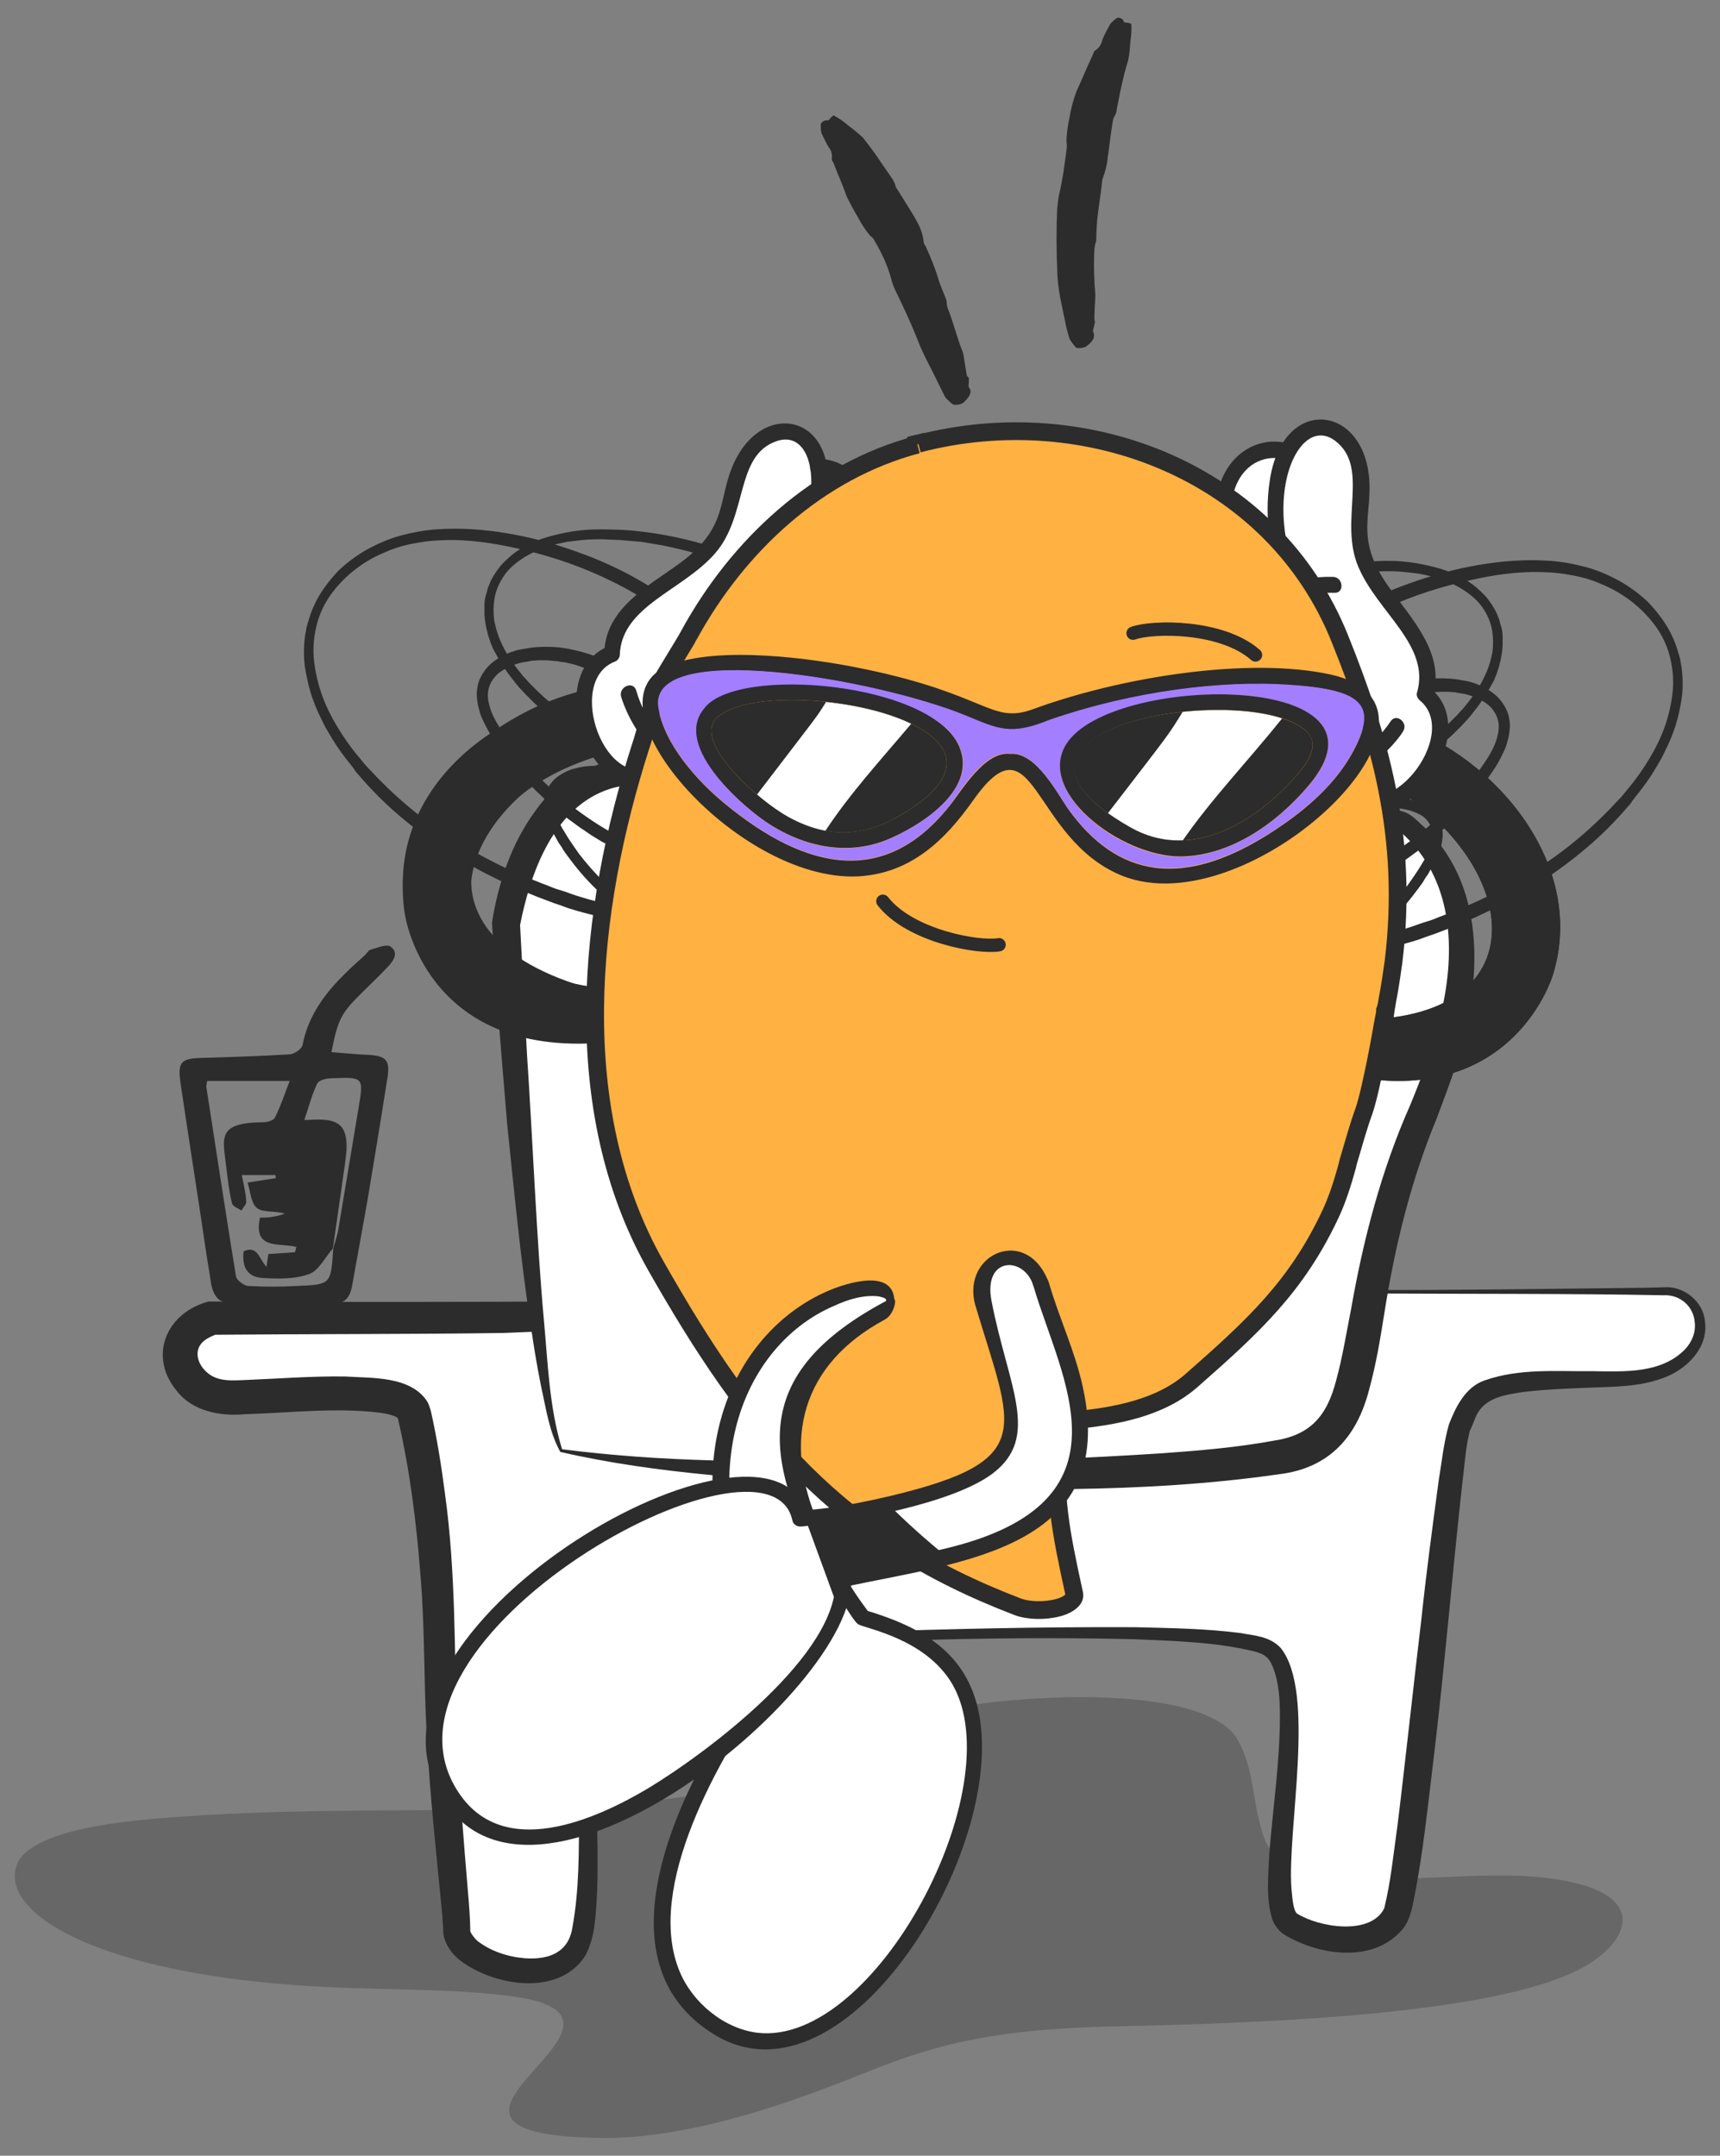
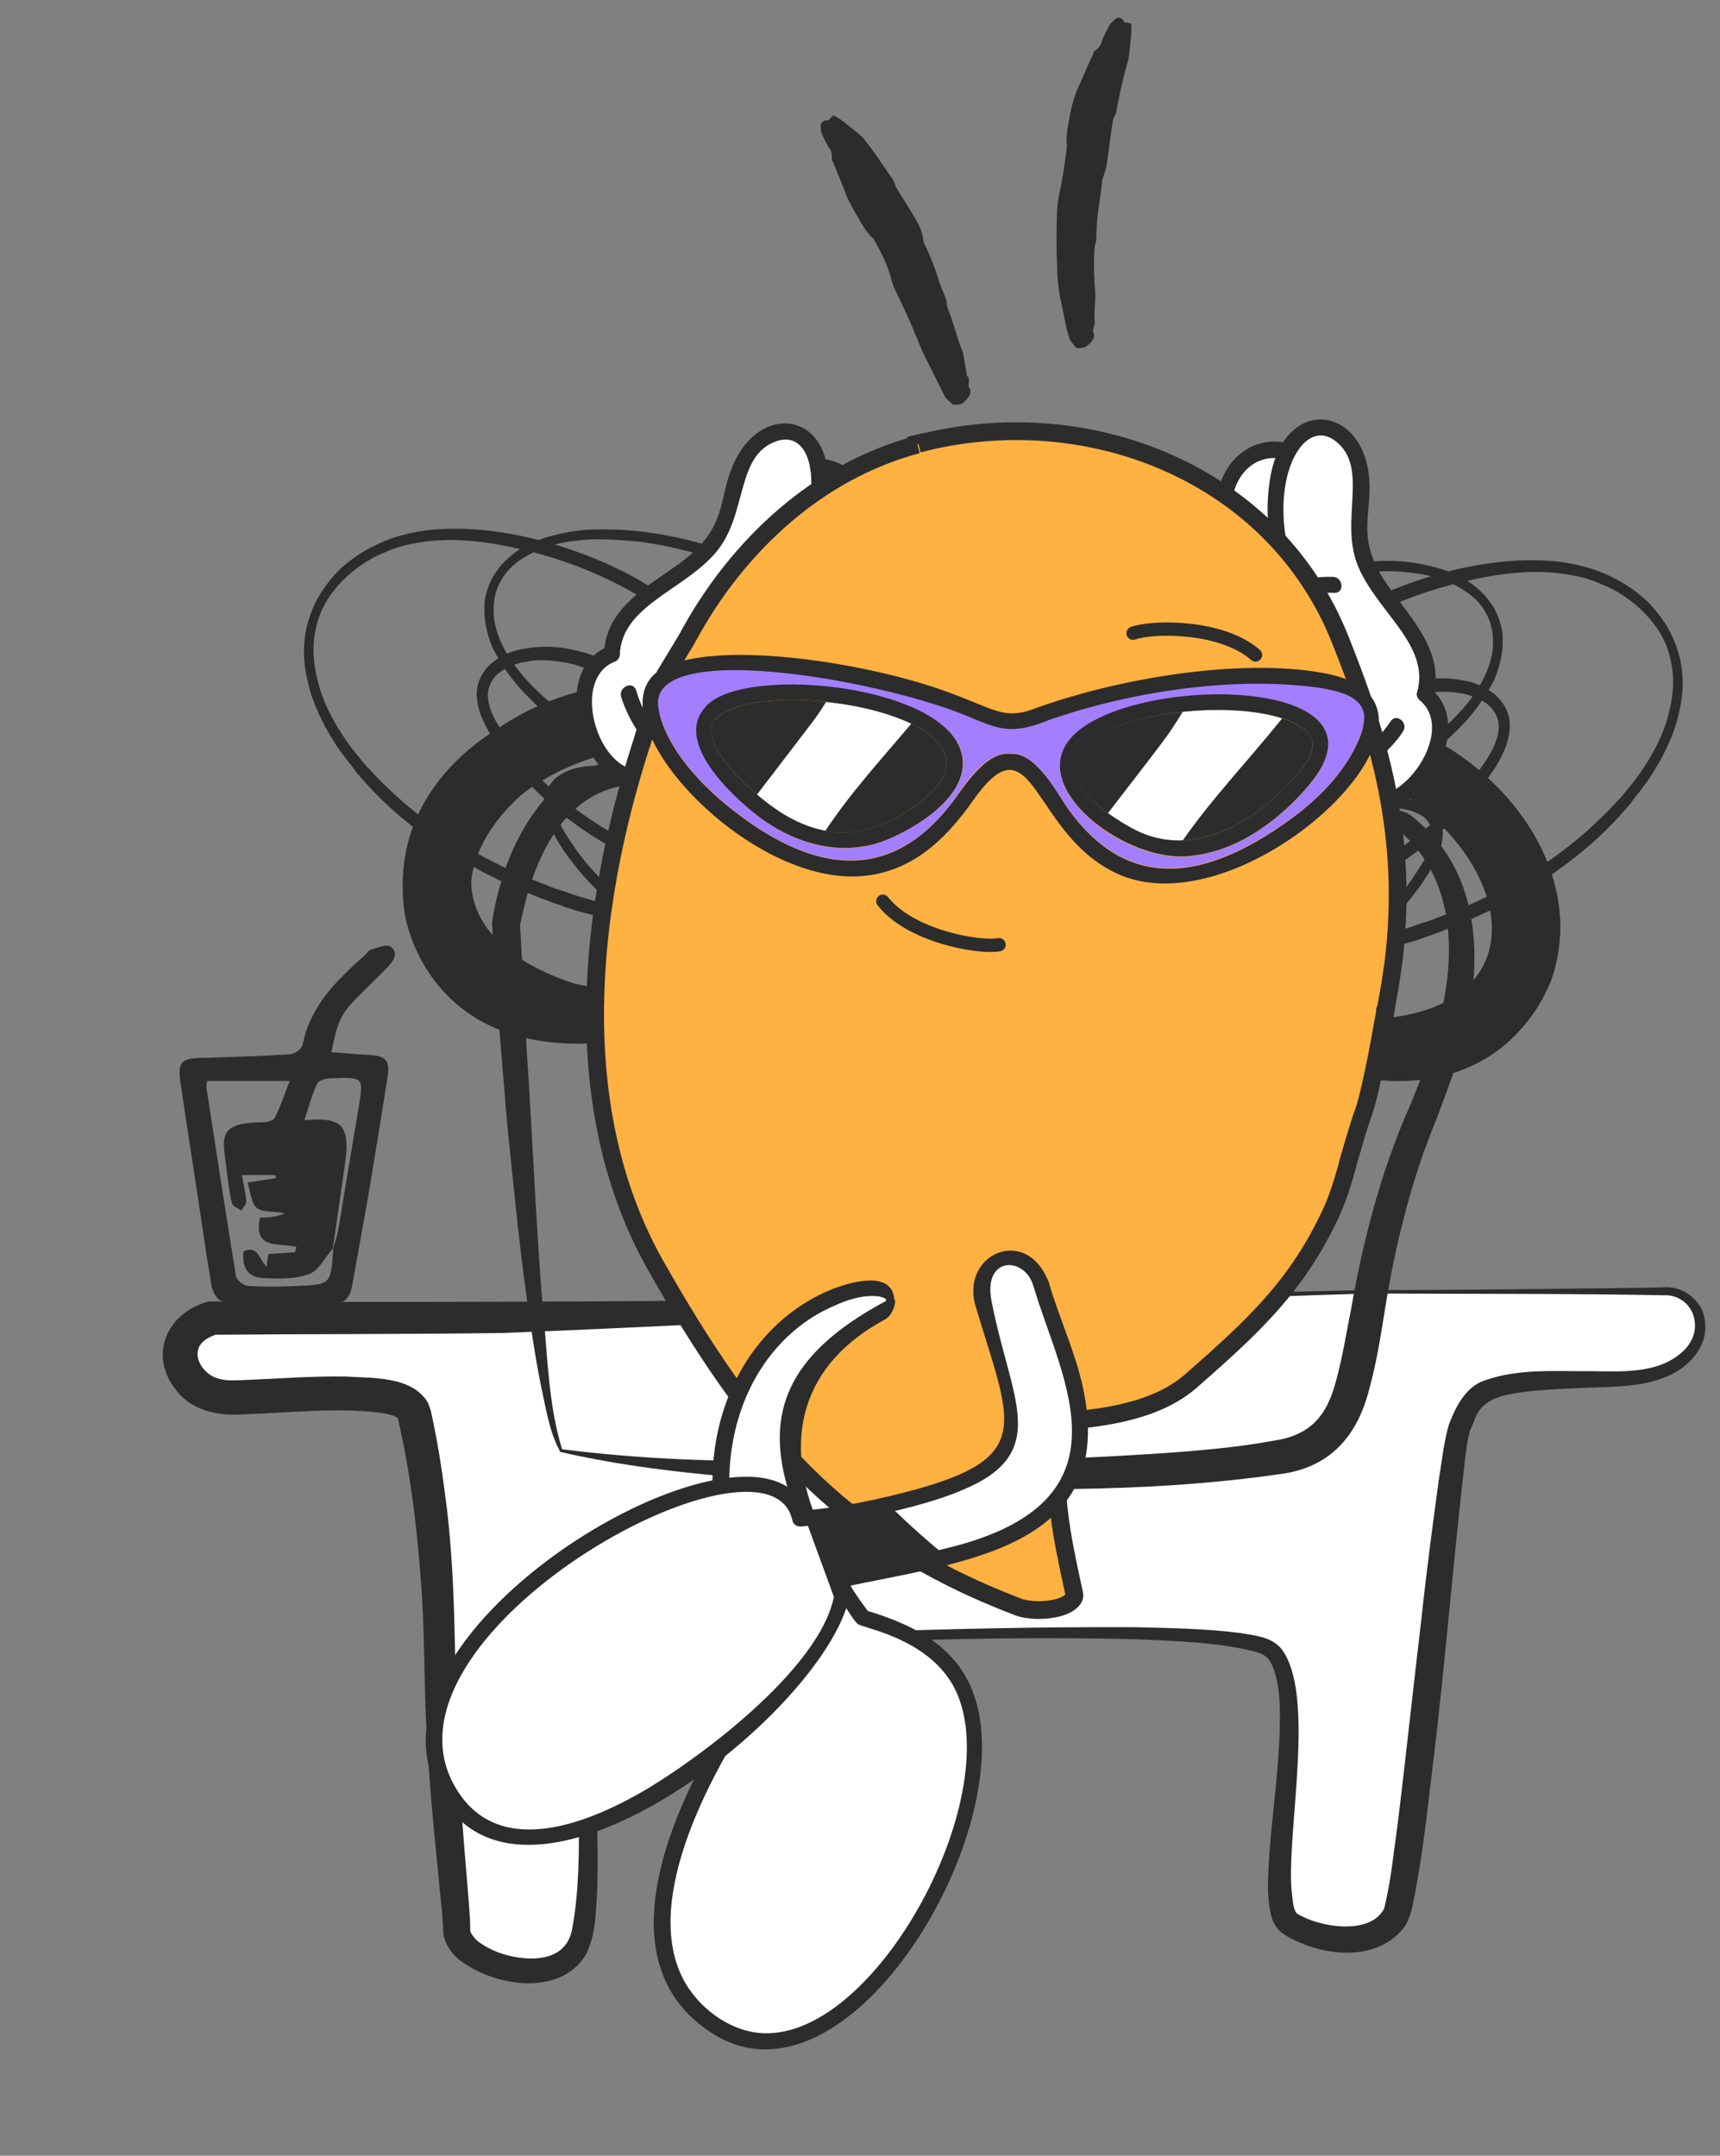
<svg xmlns="http://www.w3.org/2000/svg" xml:space="preserve" id="Layer_1" x="0" y="0" style="enable-background:new 0 0 387.7 485.8" viewBox="0 0 387.7 485.8">
  <rect x="0" y="0" width="387.7" height="485.8" fill="#808080" stroke="none" />
  <style>.st1{fill:#2c2c2c}.st2{fill:#fff}.st6{fill:none;stroke:#2c2c2c;stroke-width:3;stroke-linecap:round}</style>
  <switch>
    <g>
-       <path d="M4.1 419.5c2.7-4.6 11.9-7.9 29.2-9.5 31.7-2.9 61.6-1.4 93.1-2.7 25.5-1.1 47.2-4.3 55-11.2 14.8-13.3 88.3-20.7 97.6-4 3.5 6.3 3.3 12.9 5.1 19.3 1.2 4.2 2 10 19 11.6 13.5 1.3 29.5-1.1 42.4-.1 28.5 2.3 22.2 15.3 9.7 21.3-19.5 9.5-67.3 11.7-102.1 12.4-29.8.6-42.3 4.1-59.6 11.1-10.8 4.3-36.5 14.5-58.4 14.1-52.1-.9 16.7-26.5-18.8-31.8-14.5-2.1-33-1.4-49.1-2.6-31.9-2.2-53-9.5-60.5-17.6-3.3-3.4-4.2-6.8-2.6-10.3z" class="st1" style="opacity:.3" />
+       <path d="M4.1 419.5z" class="st1" style="opacity:.3" />
      <path d="M308.4 291.1h67.2c10.6 0 13.1 19.8-12.4 19.8-30.5 0-30.5 2.1-34.2 10.9-2.8 6.5-10.6 103.3-14.5 110.2-3.9 6.9-16.6 6.2-23.7 1.5-7.1-4.7 5.8-51.9-3.8-61.4-9.7-9.5-156.3 0-156.3 0s4.7 54.6 0 66c-4.7 11.4-27.5 4.4-27.6-3.1-.1-7.5-3.7-33.2-3.8-60.6-.2-27.4-4-48.6-5.8-56-1.8-7.5-32.2-3.2-42.3-3.5-10.1-.4-15.7-14-3.2-17.9h66l194.4-5.9z" class="st2" />
      <path d="M308.4 290.7c18.2.1 44.6-.3 62.7-.5l3.9-.1c4.4-.4 8.9 3.1 9.3 7.6.9 6.1-4.3 11.1-9.6 12.9-5.1 1.9-10.7 1.9-16 2.1-5.2.2-10.4.4-15.4 1-4.6.7-9.2 1.4-10.9 6.2l-.7 1.7-.4.9c-.1.2-.1.3-.1.4-.9 3.7-1.1 7.7-1.6 11.5-2.3 20.7-4 41.6-6.5 62.3-1.3 10.5-2.3 20.8-4.4 31.3-.4 2.1-1 4.9-2.5 6.7-6.5 7.8-18.8 6-26.5 1.4-1.3-.7-2.4-2.2-2.9-3.5-1.5-4.8-.9-9.9-.7-14.7.8-10.4 2.4-20.7 2.4-31.1 0-3.7-.2-7.5-1.5-10.9-.9-2.4-2-3.2-4.5-3.8-8.7-2.1-17.9-2.3-26.9-2.7-41.7-1-83.5 1.4-125.1 4.4l1.5-1.8c1.1 12 2 24 2.5 36 .2 6 .3 12.1.1 18.2-.3 4.7-.3 10-2.6 14.4-5.9 9.5-20.8 7-28.4 1.1-1.7-1.3-3.8-4-3.7-6.9 0-.5-.2-2.6-.2-3.2-1.3-13.4-2.8-26.9-3.5-40.4-.7-12-.4-24-1.4-35.9-.9-11.9-2.4-24-5.1-35.6l-.1-.3v-.1s0 .1.1.2v.1c-.7-.6-2.4-1-3.8-1.2-10-1.3-20.5 0-30.7.3-5.4.5-11.8-.6-15.4-5.3-6.4-7.8-2.4-17.5 7.2-20.1 85.7.4 175.8-.5 261.4-2.6zm0 .8c-62.4 1.8-133 6.5-195.3 8.9-21.7.3-43.5.2-65.2.4l1.1-.2c-1 .4-2 .8-2.8 1.4-3.1 2.3-1.5 6.3 1.6 8.1 2.3 1.2 4.6 1 7.3.9 7.5-.3 14.9-.9 22.7-.8 5.9.4 14.9-.2 18.6 5.8.3.6.5 1.3.7 1.9 1.4 6.2 2.4 12.5 3.2 18.7 2.5 18 2.1 36.1 2.7 54.2.5 11.9 1.5 23.8 2.5 35.8.2 2.1.5 6.2.5 8.4v.2c.1.4.7 1.3 1.5 2.1 3 2.4 7 3.7 10.8 4 5.4.4 9.8-1.3 10.7-6.8 1.6-8.6 1.5-17.6 1.5-26.4-.1-12-.7-23.9-1.5-35.9l-.1-1.7 1.6-.1c41.8-1.8 83.5-3.9 125.4-3.7 7.9.2 15.8.3 23.6 1.3 3.2.6 6.7.7 9.2 3.4 8 10 1.4 40.7 2.4 54.2.2 1.8.3 4.6 1.2 5.6 5.1 3.2 16.6 5 19.7-1.1 1.5-6 2.1-12.4 3-18.7 1.3-10.3 4.1-35.9 5.4-46.6 1.1-10.4 2.5-20.8 3.9-31.2.7-4.2 1.1-8.4 2.3-12.6 1.5-3.9 3.7-8.4 8-9.9 8-2.8 16.1-2 24.2-2.1 7.3.1 15.6.6 21-4.9 1.6-1.7 2.5-3.9 2.2-6.2-.3-3.5-3.3-6.2-7-6-19.6-.4-46.8-.3-66.6-.4z" class="st1" />
-       <path d="M126.5 326.9C119.6 315 114 208 114 208c2.5-15.1 11.8-37.9 34.2-33.4 22.4 4.4 160.8 4.3 168.5 10.9 7.7 6.6 21.9 22.9 4 65-18 42.1-9.6 69.6-27.4 76.5-17.9 6.8-127.2 7.7-166.8-.1z" class="st2" />
      <path d="M126.3 327.2c-2.5-4.5-3.2-9.7-4.3-14.6-1-4.9-1.8-9.9-2.5-14.8-2.2-14.3-3.7-30.3-5.2-44.7-1.2-14.6-2.6-30.6-3.4-45.2 1.4-8.9 4.4-17.9 9.8-25.2 5.4-7.8 15.2-12.7 24.8-11.3 5.6 1 11.1 1.9 16.8 2.3 45.1 4.2 90.5 4.6 135.8 6.8 6.2.6 12.3.6 18.5 2.5 1.9.7 3.4 2.6 4.9 3.8 14 13.8 12.3 35.6 6.8 52.8-1.2 3.9-3 8.5-4.4 12.3-5.9 14.2-9.5 29-11.9 44.3-.9 5.6-1.8 11.2-3.4 17-2.7 10.5-8.9 17.6-20.1 19-31.1 4.5-62.8 3.6-94.1 2.6-23-1.4-45.9-2.5-68.1-7.6zm.4-.6c11.1 1.4 22.4 2.2 33.7 2.5 33.8 1.1 67.8.6 101.6-1.6 8.3-.6 16.7-1.3 24.9-2.8 8.4-1.2 12.2-5.5 14.3-13.7 1.4-5.1 2.3-10.7 3.4-16.3 2.7-15.4 6.8-31.1 13.2-45.5 2.6-6.3 5.1-12.9 6.7-19.5 3.6-14.1 3.5-30.5-7.7-41.2l-1.4-1.3-.1-.1c-2.7-1.2-5.9-1.5-9.1-2.1-30.8-3.9-62.1-4.6-93.1-5.4-21.3-.6-42.7.1-64-2.1-3.7-.7-7.8-.9-11.4.2-12.8 4-18.1 18.7-20.5 30.9v-.7l1.6 29.9c1.2 17.6 2.2 42.4 3.8 59.7.9 9.7 1.2 19.7 4.1 29.1z" class="st1" />
      <path d="M137.7 172.9c6.3.8 12.3 3.2 17.4 7 1.3 1 2.5 2 3.6 3.1 1.2 1.2 2.3 2.5 3.1 4 .4.8.7 1.7.9 2.6.2 1 .1 2-.1 3-.3 1-.9 1.9-1.6 2.6-.7.7-1.6 1.2-2.6 1.5-.9.3-1.8.4-2.7.4-.9 0-1.7-.1-2.6-.2-.8-.1-1.6-.3-2.4-.5l-.6-.2-.6-.2-1.1-.4c-.7-.3-1.5-.5-2.2-.8l-2.2-.9c-1.4-.6-2.8-1.3-4.2-2-1.4-.7-2.7-1.5-4.1-2.2-1.3-.8-2.7-1.6-3.9-2.5-1.3-.8-2.5-1.8-3.8-2.7l-1.8-1.5c-.3-.2-.6-.5-.9-.7l-.9-.8-.9-.8-.5-.4-.4-.4-1.8-1.7c-1.1-1.2-2.3-2.4-3.4-3.6-2.2-2.5-4.2-5.1-6-7.8-1-1.4-1.8-2.9-2.5-4.4-.4-.8-.7-1.6-.9-2.5-.3-.9-.4-1.8-.5-2.7-.1-.9 0-1.9.2-2.8.2-.9.6-1.8 1.1-2.6 1-1.6 2.3-2.8 4-3.7 1-.6 2.1-1.1 3.2-1.4.5-.2 1.1-.3 1.7-.4l1.7-.3c2.2-.3 4.5-.3 6.8-.1 2.2.3 4.4.8 6.6 1.5 2.1.7 4.1 1.6 6.1 2.6s3.9 2.1 5.7 3.3c1.8 1.2 3.6 2.5 5.4 3.8 3.5 2.6 6.9 5.4 9.9 8.6 1.5 1.6 3 3.4 4.2 5.2.6.9 1.2 1.9 1.8 2.9.3.5.5 1 .8 1.5.2.5.5 1 .7 1.6.9 2.1 1.5 4.3 1.8 6.6.3 2.3.3 4.6 0 6.9-.7 4.7-3.1 8.9-6.8 11.9-1.8 1.4-3.8 2.6-5.9 3.5-2.1.8-4.3 1.4-6.6 1.8-2.2.3-4.5.4-6.7.2s-4.4-.5-6.6-.9c-2.2-.5-4.3-1-6.4-1.6-1-.3-2.1-.6-3.1-1s-2.1-.7-3.1-1.1c-4.1-1.5-8.1-3.2-12-5.1-3.9-1.9-7.7-4-11.4-6.4-3.7-2.4-7.2-5-10.5-7.8s-6.4-5.9-9.3-9.3c-.4-.4-.7-.8-1-1.3l-1-1.3c-.7-.8-1.3-1.7-2-2.6-1.3-1.8-2.4-3.7-3.5-5.6-1-2-2-4-2.7-6-.8-2.1-1.3-4.3-1.7-6.5-.5-2.7-.5-5.5-.1-8.3l.2-1c0-.3.1-.7.2-1l.3-1c.1-.3.2-.7.3-1 .4-1.3 1-2.6 1.6-3.8 1.3-2.4 3-4.6 4.9-6.6 2-1.9 4.2-3.5 6.5-4.8 2.4-1.3 4.9-2.4 7.5-3.1 2.6-.7 5.3-1.2 8-1.4 5.4-.4 10.8 0 16.1.9 5.3.9 10.5 2.3 15.5 4.1 5.1 1.8 10 4 14.6 6.7 4.7 2.7 9 6 12.9 9.8 1.9 1.9 3.7 4 5.4 6.2.8 1.1 1.6 2.2 2.3 3.4.4.6.7 1.2 1 1.8l.5.9c.2.3.3.6.5.9.6 1.3 1.1 2.6 1.5 4 .4 1.4.6 2.8.7 4.2.1 1.5 0 2.9-.4 4.4-.4 1.5-1.1 2.9-2.2 4.1-1.1 1.1-2.4 2-4 2.4-1.4.4-2.9.6-4.3.6-.7 0-1.4 0-2-.1l-2-.1-2-.2c-.3 0-.7-.1-1-.1l-1-.2c-5.3-.9-10.6-2.5-15.5-4.8l-1.8-.9c-.6-.3-1.2-.7-1.8-1l-.9-.5c-.3-.2-.6-.4-.9-.5l-1.7-1.1c-2.3-1.5-4.4-3.2-6.4-4.9-.5-.4-1-.9-1.5-1.4l-.7-.7-.7-.7c-.5-.5-.9-1-1.4-1.5-.4-.5-.9-1-1.3-1.6-.9-1.1-1.7-2.2-2.4-3.3-.4-.6-.7-1.2-1.1-1.8-.2-.3-.3-.6-.5-.9l-.5-.9c-.2-.3-.3-.6-.4-.9-.1-.3-.3-.6-.4-1-.2-.7-.5-1.3-.6-2-.4-1.4-.6-2.7-.7-4.1v-2.2c0-.7.1-1.4.3-2.1.1-.3.2-.7.3-1l.1-.5c.1-.2.1-.3.2-.5l.2-.5.2-.5c.1-.3.3-.6.5-1 .7-1.2 1.5-2.4 2.5-3.4s2-1.9 3.2-2.7c2.3-1.5 4.8-2.6 7.5-3.3 2.6-.7 5.3-1.2 8-1.4 1.3-.1 2.7-.1 4-.1l4 .1c6.5.4 12.8 1.6 19 3.4 6.2 1.9 12.1 4.4 17.7 7.5 4.5 2.5 8.7 5.4 12.5 8.7.8.7 1.5 1.3 2.2 2l.5.5.5.5.9.9c.6.6 1.1 1.1 1.5 1.7.5.5.9 1.1 1.2 1.5 2.2 2.8 1.9 3.1-.5 1.1-2.3-2-6.7-6.1-13.7-10.8-.6-.4-1.1-.8-1.7-1.1-.6-.4-1.2-.7-1.7-1.1-.6-.4-1.2-.7-1.7-1.1l-1.8-1c-.6-.3-1.2-.7-1.8-1-.6-.3-1.3-.6-1.9-.9-.6-.3-1.3-.6-1.9-.9-.6-.3-1.3-.6-1.9-.8-5.2-2.2-10.5-3.9-16-5.1l-2.3-.5c-.4-.1-.8-.1-1.2-.2l-1.2-.2-2.4-.4-2.4-.2-1.2-.1c-.4 0-.8-.1-1.2-.1l-2.4-.1c-1.6-.1-3.1-.1-4.7 0s-3.1.3-4.7.5c-1.5.3-3 .6-4.5 1.1-1.5.5-2.9 1.1-4.2 1.8-1.3.7-2.6 1.6-3.7 2.6-2.2 2-3.7 4.8-4.1 7.7-.2 1.5-.2 3 0 4.5.3 1.5.7 3 1.3 4.4.6 1.4 1.3 2.8 2.2 4.1.8 1.3 1.8 2.6 2.8 3.8.2.3.5.6.8.9.3.3.5.6.8.9l1.7 1.7 1.7 1.6 1.8 1.5c2.5 2 5.1 3.7 7.8 5.3l1 .6c.3.2.7.4 1 .5l2.1 1 2.2.9c.7.3 1.5.5 2.2.8 3 1 6 1.8 9.1 2.4.8.1 1.5.3 2.3.3l2.3.2c1.5.1 3.1.2 4.6.1 1.5-.1 2.9-.3 4-1 1.2-.7 2-1.7 2.5-2.9.5-1.3.7-2.7.6-4.1-.1-1.5-.3-3-.8-4.4-.4-1.4-1-2.8-1.8-4.2-.4-.7-.8-1.4-1.2-2-.4-.7-.8-1.3-1.3-2-.9-1.3-1.8-2.5-2.9-3.7l-1.5-1.8c-.3-.3-.5-.6-.8-.9-.3-.3-.5-.6-.8-.8-4.9-4.9-10.8-8.9-17.2-12-6.3-3.1-12.8-5.4-19.6-7-5.3-1.3-10.6-2.2-16-2.3-2.7 0-5.3.1-8 .6-2.6.4-5.2 1.1-7.6 2.2-4.9 2-9.2 5.4-12.2 9.6-1.5 2.1-2.6 4.5-3.2 7.1-.6 2.5-.8 5.2-.5 7.8.3 2.6.9 5.2 1.8 7.7s2.1 4.9 3.5 7.2 2.9 4.5 4.7 6.6l1.3 1.6c.4.5.9 1 1.4 1.5l1.4 1.5 1.4 1.4c3.8 3.8 8 7.3 12.5 10.4 4.5 3.1 9.2 5.8 14.1 8.2 1.8.9 3.7 1.7 5.5 2.5l2.8 1.1c.9.4 1.9.7 2.8 1.1.9.4 1.9.7 2.9 1 1 .3 1.9.7 2.9 1 1.9.6 3.9 1.2 5.8 1.6 3.9.9 7.8 1.4 11.7 1.1 1-.1 1.9-.2 2.9-.4.9-.2 1.9-.4 2.8-.7 1.8-.6 3.6-1.4 5.2-2.4s3-2.3 4.2-3.7c1.1-1.5 2-3.1 2.6-4.9.6-1.8.8-3.7.8-5.6 0-1.9-.3-3.8-.8-5.7-.5-1.9-1.2-3.7-2.1-5.4-.9-1.7-2-3.4-3.3-4.9-2.5-3.1-5.4-5.8-8.5-8.4-1.4-1.1-2.8-2.3-4.3-3.3-.7-.5-1.5-1.1-2.2-1.6-.7-.5-1.5-1-2.2-1.5-3-2-6.1-3.6-9.4-5-.8-.3-1.6-.6-2.5-.9-.4-.1-.8-.3-1.3-.4l-1.3-.3c-.4-.1-.9-.2-1.3-.2-.4-.1-.9-.2-1.3-.2-.9-.1-1.7-.2-2.6-.2h-1.3l-1.3.1c-.2 0-.4 0-.6.1l-.6.1-1.3.2c-1.6.4-3.1 1-4.5 1.9-1.3.8-2.3 2.1-2.8 3.5s-.4 3 .1 4.6c.9 3.2 3.2 6.1 5.3 9 4.3 5.8 9.5 10.8 15.4 15 2.9 2.1 6 4 9.2 5.7l2.4 1.2 2.5 1.1 2.5 1c.8.3 1.7.6 2.5.9.2.1.4.2.6.2l.6.2 1.2.3c.8.2 1.6.3 2.5.3.8 0 1.5-.1 2.3-.3.7-.2 1.2-.6 1.6-1.1.4-.5.6-1.2.7-1.9 0-.7-.1-1.5-.4-2.2-.3-.8-.7-1.5-1.2-2.2-.1-.2-.3-.3-.4-.5-.1-.2-.3-.3-.4-.5l-.9-.9c-5.2-5-11.8-8.2-18.9-9.3-.9-.1-1.8-.2-2.6-.3-.9 0-1.7 0-2.6.1-.9.1-1.7.3-2.5.5-.8.3-1.6.6-2.3 1-.7.4-1.3 1-1.7 1.6-.1.2-.2.3-.3.5l-.2.5c-.1.2-.1.4-.2.6-.1.2-.1.4-.1.6-.2 1.6.2 3.2 1 4.8.3.6.6 1.3 1 1.9.4.6.7 1.2 1.1 1.8.8 1.2 1.6 2.4 2.4 3.5 1.7 2.2 3.6 4.4 5.6 6.3 4 3.8 8.4 7.2 13.1 10 9.3 5.6 18.9 9.6 28.1 13 4.2 1.6 6.2 2.3 5.8 2.4-.4.1-3.1-.5-8.1-2-1.8-.6-3.6-1.1-5.3-1.7-.9-.3-1.8-.6-2.7-1-.9-.3-1.8-.7-2.7-1-3.5-1.4-7.1-2.9-10.6-4.7-1.7-.9-3.4-1.8-5.1-2.8-.9-.5-1.7-1-2.5-1.5s-1.7-1.1-2.5-1.6c-1.6-1.1-3.2-2.3-4.8-3.5-1.5-1.3-3-2.6-4.4-3.9-2.4-2.3-4.5-4.8-6.4-7.4-.5-.7-1-1.3-1.4-2.1l-.7-1-.6-1.1c-.9-1.5-1.6-3-2.2-4.7-.3-.9-.4-1.8-.5-2.8 0-.5 0-1 .1-1.5 0-.2.1-.5.2-.7.1-.2.1-.5.2-.7.4-.9.9-1.7 1.6-2.5.7-.7 1.4-1.2 2.3-1.7.8-.4 1.6-.8 2.5-1 .8-.2 1.7-.4 2.6-.5.4 0 .9-.1 1.3-.1h1.4c.4 0 .9 0 1.3.1l1.3.1c.2.1.2.1.3.1zM310.1 180c-6.3.8-12.3 3.2-17.4 7-1.3 1-2.5 2-3.6 3.1-1.2 1.2-2.3 2.5-3.1 4-.4.8-.7 1.7-.9 2.6-.2 1-.1 2 .1 3 .3 1 .9 1.9 1.6 2.6.7.7 1.6 1.2 2.6 1.5.9.3 1.8.4 2.7.4.9 0 1.7-.1 2.6-.2.8-.1 1.6-.3 2.4-.5l.6-.2.6-.2 1.1-.4c.7-.3 1.5-.5 2.2-.8l2.2-.9c1.4-.6 2.8-1.3 4.2-2 1.4-.7 2.7-1.5 4.1-2.2 1.3-.8 2.7-1.6 3.9-2.5 1.3-.8 2.5-1.8 3.8-2.7l1.8-1.5c.3-.2.6-.5.9-.7l.9-.8.9-.8.5-.4.4-.4 1.8-1.7c1.1-1.2 2.3-2.4 3.4-3.6 2.2-2.5 4.2-5.1 6-7.8 1-1.4 1.8-2.9 2.5-4.4.4-.8.7-1.6.9-2.5.3-.9.4-1.8.5-2.7.1-.9 0-1.9-.2-2.8-.2-.9-.6-1.8-1.1-2.6-1-1.6-2.3-2.8-4-3.7-1-.6-2.1-1.1-3.2-1.4-.5-.2-1.1-.3-1.7-.4l-1.7-.3c-2.3-.3-4.5-.3-6.8-.1-2.2.3-4.4.8-6.6 1.5-2.1.7-4.1 1.6-6.1 2.6s-3.9 2.1-5.7 3.3c-1.8 1.2-3.6 2.5-5.4 3.8-3.5 2.6-6.9 5.4-9.9 8.6-1.5 1.6-3 3.4-4.2 5.2-.6.9-1.2 1.9-1.8 2.9-.3.5-.5 1-.8 1.5-.2.5-.5 1-.7 1.6-.9 2.1-1.5 4.3-1.8 6.6-.3 2.3-.3 4.6 0 6.9.7 4.7 3.1 8.9 6.8 11.9 1.8 1.4 3.8 2.6 5.9 3.5 2.1.8 4.3 1.4 6.6 1.8 2.2.3 4.5.4 6.7.2s4.4-.5 6.6-.9c2.2-.5 4.3-1 6.4-1.6 1-.3 2.1-.6 3.1-1s2.1-.7 3.1-1.1c4.1-1.5 8.1-3.2 12-5.1 3.9-1.9 7.7-4 11.4-6.4 3.7-2.4 7.2-5 10.5-7.8s6.4-5.9 9.3-9.3c.4-.4.7-.8 1-1.3l1-1.3c.7-.8 1.3-1.7 2-2.6 1.3-1.8 2.4-3.7 3.5-5.6 1-2 2-4 2.7-6 .8-2.1 1.3-4.3 1.7-6.5.5-2.7.5-5.5.1-8.3l-.2-1c0-.3-.1-.7-.2-1l-.3-1c-.1-.3-.2-.7-.3-1-.4-1.3-1-2.6-1.6-3.8-1.3-2.4-3-4.6-4.9-6.6-2-1.9-4.2-3.5-6.5-4.8-2.4-1.3-4.9-2.4-7.5-3.1-2.6-.7-5.3-1.2-8-1.4-5.4-.4-10.8 0-16.1.9-5.3.9-10.5 2.3-15.5 4.1-5.1 1.8-10 4-14.6 6.7-4.7 2.7-9 6-12.9 9.8-1.9 1.9-3.7 4-5.4 6.2-.8 1.1-1.6 2.2-2.3 3.4-.4.6-.7 1.2-1 1.8l-.5.9c-.2.3-.3.6-.5.9-.6 1.3-1.1 2.6-1.5 4-.4 1.4-.6 2.8-.7 4.2-.1 1.5 0 2.9.4 4.4.4 1.5 1.1 2.9 2.2 4.1 1.1 1.2 2.4 2 4 2.4 1.4.4 2.9.6 4.3.6.7 0 1.4 0 2.1-.1l2-.1 2-.2c.3 0 .7-.1 1-.1l1-.2c5.3-.9 10.6-2.5 15.5-4.8l1.8-.9c.6-.3 1.2-.7 1.8-1l.9-.5c.3-.2.6-.4.9-.5l1.7-1.1c2.3-1.5 4.4-3.2 6.4-4.9.5-.4 1-.9 1.5-1.4l.7-.7.7-.7c.5-.5.9-1 1.4-1.5.4-.5.9-1 1.3-1.6.9-1.1 1.7-2.2 2.4-3.3.4-.6.7-1.2 1.1-1.8.2-.3.3-.6.5-.9l.5-.9c.2-.3.3-.6.4-.9.1-.3.3-.6.4-1 .2-.7.5-1.3.6-2 .4-1.4.6-2.7.7-4.1v-2.2c0-.7-.1-1.4-.3-2.1-.1-.3-.2-.7-.3-1l-.1-.5c-.1-.2-.1-.3-.2-.5l-.2-.5-.2-.5c-.1-.3-.3-.6-.5-1-.7-1.2-1.5-2.4-2.5-3.4s-2-1.9-3.2-2.7c-2.3-1.5-4.8-2.6-7.5-3.3-2.6-.7-5.3-1.2-8-1.4-1.3-.1-2.7-.1-4-.1l-4 .2c-6.5.4-12.8 1.6-19 3.4-6.2 1.9-12.1 4.4-17.7 7.5-4.5 2.5-8.7 5.4-12.5 8.7-.8.7-1.5 1.3-2.2 2l-.5.5-.5.5-.9.9c-.6.6-1.1 1.1-1.5 1.7-.5.5-.9 1.1-1.3 1.5-2.2 2.8-1.9 3.1.5 1.1 2.3-2 6.7-6.1 13.7-10.8.6-.4 1.1-.8 1.7-1.1.6-.4 1.2-.7 1.7-1.1.6-.4 1.2-.7 1.7-1.1l1.8-1c.6-.3 1.2-.7 1.8-1 .6-.3 1.3-.6 1.9-.9.6-.3 1.3-.6 1.9-.9.6-.3 1.3-.6 1.9-.8 5.2-2.2 10.5-3.9 16-5.1l2.3-.5c.4-.1.8-.1 1.2-.2l1.2-.2 2.4-.4 2.4-.2 1.2-.1c.4 0 .8-.1 1.2-.1l2.4-.1c1.6-.1 3.1-.1 4.7 0s3.1.3 4.7.5c1.5.3 3 .6 4.5 1.1 1.5.5 2.9 1.1 4.2 1.8 1.3.7 2.6 1.6 3.7 2.6 2.2 2 3.7 4.8 4.1 7.7.2 1.5.2 3 0 4.5-.3 1.5-.7 3-1.3 4.4-.6 1.4-1.3 2.8-2.2 4.1-.8 1.3-1.8 2.6-2.8 3.8-.2.3-.5.6-.8.9-.3.3-.5.6-.8.9l-1.7 1.7-1.7 1.6-1.8 1.5c-2.5 2-5.1 3.7-7.8 5.3l-1 .6c-.3.2-.7.4-1 .5l-2.1 1-2.2.9c-.7.3-1.5.5-2.2.8-3 1-6 1.8-9.1 2.4-.8.1-1.5.3-2.3.3l-2.3.2c-1.5.1-3.1.2-4.6.1-1.5-.1-2.9-.3-4-1-1.2-.7-2-1.7-2.5-2.9-.5-1.3-.7-2.7-.6-4.1.1-1.5.3-3 .8-4.4.4-1.4 1-2.8 1.8-4.2.4-.7.8-1.4 1.2-2 .4-.7.8-1.3 1.3-2 .9-1.3 1.8-2.5 2.9-3.7l1.5-1.8c.3-.3.5-.6.8-.9.3-.3.5-.6.8-.8 4.9-4.9 10.8-8.9 17.2-12 6.3-3.1 12.8-5.4 19.6-7 5.3-1.3 10.6-2.2 16-2.3 2.7 0 5.3.1 8 .6 2.6.4 5.2 1.1 7.6 2.2 4.9 2 9.2 5.4 12.2 9.6 1.5 2.1 2.6 4.5 3.2 7.1.6 2.5.8 5.2.5 7.8-.3 2.6-.9 5.2-1.8 7.7s-2.1 4.9-3.5 7.2-2.9 4.5-4.7 6.6l-1.3 1.6c-.4.5-.9 1-1.4 1.5l-1.4 1.5-1.4 1.4c-3.8 3.8-8 7.3-12.5 10.4-4.5 3.1-9.2 5.8-14.1 8.1-1.8.9-3.7 1.7-5.5 2.5l-2.8 1.1c-.9.4-1.9.7-2.8 1.1-.9.4-1.9.7-2.9 1-1 .3-1.9.7-2.9 1-1.9.6-3.9 1.2-5.8 1.6-3.9.9-7.8 1.4-11.7 1.1-1-.1-1.9-.2-2.9-.4-.9-.2-1.9-.4-2.8-.7-1.8-.6-3.6-1.4-5.2-2.4s-3-2.3-4.2-3.7c-1.1-1.5-2-3.1-2.6-4.9-.6-1.8-.8-3.7-.8-5.6 0-1.9.3-3.8.8-5.7.5-1.9 1.2-3.7 2.1-5.4.9-1.7 2-3.4 3.3-4.9 2.5-3.1 5.4-5.9 8.5-8.4 1.4-1.1 2.8-2.3 4.3-3.3.7-.5 1.5-1.1 2.2-1.6.7-.5 1.5-1 2.2-1.5 3-2 6.1-3.6 9.4-5 .8-.3 1.6-.6 2.5-.9.4-.1.8-.3 1.3-.4l1.3-.3c.4-.1.9-.2 1.3-.2.4-.1.9-.2 1.3-.2.9-.1 1.7-.2 2.6-.2h1.3l1.3.1c.2 0 .4 0 .6.1l.6.1 1.3.2c1.6.4 3.1 1 4.5 1.9 1.3.8 2.3 2.1 2.8 3.5s.4 3-.1 4.6c-.9 3.2-3.2 6.1-5.3 9-4.3 5.8-9.5 10.8-15.4 15-2.9 2.1-6 4-9.2 5.7l-2.4 1.2-2.5 1.1-2.5 1c-.8.3-1.7.6-2.5.9-.2.1-.4.2-.6.2l-.6.2-1.2.3c-.8.2-1.6.3-2.5.3-.8 0-1.5-.1-2.3-.3-.7-.2-1.2-.6-1.6-1.1-.4-.5-.7-1.2-.7-1.9s.1-1.5.4-2.2c.3-.8.7-1.5 1.2-2.2.1-.2.3-.3.4-.5.1-.2.3-.3.4-.5l.9-.9c5.2-5 11.8-8.2 18.9-9.3.9-.1 1.8-.2 2.6-.3.9 0 1.7 0 2.6.1.9.1 1.7.3 2.5.5.8.3 1.6.6 2.3 1 .7.4 1.3 1 1.7 1.6.1.2.2.3.3.5l.2.5c.1.2.1.4.2.6.1.2.1.4.1.6.2 1.6-.2 3.2-1 4.8-.3.6-.6 1.3-1 1.9-.4.6-.7 1.2-1.1 1.8-.8 1.2-1.6 2.4-2.4 3.5-1.7 2.2-3.6 4.4-5.6 6.3-4 3.8-8.4 7.2-13.1 10-9.3 5.6-18.9 9.6-28.1 13-4.2 1.6-6.2 2.3-5.8 2.4.4.1 3.1-.5 8.1-2 1.8-.6 3.6-1.1 5.3-1.7.9-.3 1.8-.6 2.7-1 .9-.3 1.8-.7 2.7-1 3.5-1.4 7.1-2.9 10.6-4.7 1.7-.9 3.5-1.8 5.1-2.8.9-.5 1.7-1 2.5-1.5s1.7-1.1 2.5-1.6c1.6-1.1 3.2-2.3 4.8-3.5 1.5-1.3 3-2.6 4.4-3.9 2.4-2.3 4.5-4.8 6.4-7.4.5-.7 1-1.3 1.4-2.1l.7-1 .6-1.1c.9-1.5 1.6-3 2.2-4.7.3-.9.4-1.8.5-2.8 0-.5 0-1-.1-1.5 0-.2-.1-.5-.2-.7-.1-.2-.1-.5-.2-.7-.4-.9-.9-1.7-1.6-2.5-.7-.7-1.4-1.2-2.3-1.7-.8-.4-1.6-.8-2.5-1-.8-.2-1.7-.4-2.6-.5-.4 0-.9-.1-1.3-.1H313c-.4 0-.9 0-1.3.1l-1.3.1c-.2.1-.3.1-.3.1z" class="st1" />
      <path d="M148.5 230.4c-1-.1 2.5-1.4 1.5-1.5.9-.9 1.6-1.7 2.2-2.3.5 1.3-.1 3.2-3.3 6.3-48.4 11.1-56.8-21.3-57.7-27.2-3.8-25.5 19.7-46.4 43.1-50.7h.5c.9 0 1.8.5 1.9 1.7.3 14.5-1.9 12.2-3.6 12.7-34.9 14.9-41.7 53.9 14.5 54 .2.4 3.7 2.8 4.6 3.2-1 .6-4.5-.9-4.7-.2M289.6 235.4c1 .1-2.3-1.7-1.3-1.7-.8-1-1.4-1.9-1.8-2.7-.7 1.2-.4 3.2 2.3 6.8 46.1 18.4 59.4-12.4 61.2-18 7.7-24.6-12.4-48.9-34.8-56.7-.2-.1-.3-.1-.5-.1-.9-.2-1.9.2-2.1 1.4-2.5 14.3 0 12.3 1.6 13.1 32.2 20.1 32.9 59.7-22.6 51.1-.2.3-4.1 2.2-5 2.5.9.8 4.6-.2 4.6.5" class="st1" />
      <path d="M141.6 155.5c-23.7.4-50.4 17.2-50.8 43-.1 5.9 2.9 39.3 52.5 36.3 9.4-6.6.6-8.3.3-9.7-55.4-9.3-42.3-46.6-5.5-55.6 1.8-.2 3.5 2.4 5.6-11.9.3-2.3-3.3-2.8-3.6-.4-2.4 16.3-4.1 11.9-2 9.8-26-.2-67.9 46.6 5 61.1 1-2.4 12.9-4.7 2 2.9.9.3-2.7 1-1.8 1.2-52.2.5-56.3-34.8-40.7-55.5 9.3-12.4 28.1-17.3 39.6-17.5 2.2-.1 1.7-3.7-.6-3.7z" class="st1" />
      <path d="M149.6 173.5c6 9.9 19.6 7.3 28.6 12.5 4.1 2.3 11.7 10.6 18 6.1 3.4-2.4 3.3-7.8 1.1-11.3-4.9-7.5-13.5-6.3-13.9-13.2-.9-12.8 14.1-20.6 16.6-32.7 1.1-5.1-1.2-11.2-5.5-13.4 2.6-10.8-4.8-16.4-10-16.3-1.9-11.1-13.3-10-17.6.3-2 4.9-2.4 10.5-5 15.2-6 10.5-23.9 13.7-24 26.7-13.4 4.4-3.2 36.2 11.7 26.1z" class="st2" />
      <path d="M198.4 133c-.7 12-19 21.3-16.7 35.8.7 4.4 4.4 5.8 7.8 7.8 12.1 7.1 8 16.7.5 14.7-4.2-1.1-7.3-4.8-11-6.9-8.7-4.9-21.8-2.6-27.8-11.9-.6-.9-1.8-.8-2.6-.3-12.1 7.6-21.4-18.7-10-23.1.6-.2 1.1-.9 1.1-1.5.4-11 14-14.4 21.4-22.8 7.6-8.6 4.5-22.2 14-25.4 9.7-3.3 12.1 17.4-3.2 33.9-1.6 1.7 1.3 3.9 2.9 2.2 5.9-6.4 9.9-14.3 11.4-22.9 3.3-18.7-13.7-23-20.6-8.6-4 8.3-1.1 14.6-12.2 22.8-7.1 5.2-16.9 10.2-17.2 20.3.4-.5.7-1 1.1-1.5-15.9 6.1-3.8 40.3 13.6 29.3-.9-.1-1.7-.2-2.6-.3 6.2 9.5 18.1 8 27.3 12.1 4.7 2.1 8 6.4 13 7.9 9.5 2.8 14.8-5.7 10.9-13.5-4.4-8.8-14.5-7.7-14.4-14.6.1-7.9 7.5-14.9 11.5-20.5 9-12.5 5.4-22.4-1.4-26.2-2-1.1-3.4 2.3-1.4 3.4-.1 0 5 2.5 4.6 9.8z" class="st1" />
      <path d="M165.9 128.7c-2.2-.7-3.6 2.7-1.4 3.4 8.2 2.4 14.7 9.3 16.4 17.7.5 2.3 4.1 1.8 3.6-.5 0 0-2.4-15.8-18.6-20.6z" class="st1" />
      <path d="M182.1 144.6c24.1-25.5 13.2-41 2.5-41.2-2.3-.1-2.8 3.6-.4 3.6 8.7.2 16.7 12.5-5 35.4-1.9 2 2.2 3.8 2.9 2.2zM145.6 167.3c1.5 1.8 4.4-.4 2.9-2.2-2.4-2.8-4.1-6-5.1-9.5-.7-2.3-4-.8-3.4 1.4 0 0 1.5 5.4 5.6 10.3zM315.2 163.1c22.4 7.8 42.5 32.1 34.8 56.7-1.8 5.6-15.1 36.4-61.2 18-6.8-9.2 2-8.1 2.8-9.2 55.5 8.5 54.8-31 22.6-51.1-1.6-.8-4.1 1.2-1.6-13.1.4-2.3 4-1.6 3.6.7-2.8 16.2.2 12.6-1.1 9.9 24.8 7.9 49.9 65.5-23.9 56.5-.2-2.6-10.7-8.5-2.8 2.1-1-.1 2.3 1.7 1.3 1.7 49.4 16.8 64.3-15.5 56.1-40-5-14.7-21.2-25.2-32.1-29-2.4-.7-.8-4 1.5-3.2z" class="st1" />
      <path d="M301.9 177.6c-8.8 7.5-20.9.8-31.1 3-4.6.9-14.4 6.4-19 .2-2.5-3.4-.7-8.5 2.5-11.1 7-5.5 14.8-1.8 17.4-8.2 4.9-11.9-7-24-5.5-36.3.6-5.2 4.6-10.3 9.5-11 .9-11 9.7-14.1 14.6-12.4 5.3-9.9 15.8-5.3 16.6 5.7.4 5.3-1.1 10.7 0 16 2.5 11.8 18.4 20.5 14.4 32.9 11.3 8.5-8.4 35.5-19.4 21.2z" class="st2" />
      <path d="M268.3 123.9c-3.1 11.7 11.4 26.2 4.7 39.2-2 4-6 4.1-9.9 4.9-13.7 2.9-12.8 13.4-5.1 13.8 4.4.2 8.4-2.3 12.6-3.1 9.8-1.9 21.5 4.3 30.2-2.6.8-.7 1.9-.2 2.5.5 9.1 11 26.2-11.1 16.7-18.8-.5-.4-.8-1.2-.6-1.7 3.1-10.6-8.8-18-13.2-28.3-4.5-10.5 2.7-22.5-5.3-28.5-8.2-6.1-16.9 12.7-7.6 33.2 1 2.1-2.5 3.3-3.4 1.2-3.6-7.9-5-16.7-3.7-25.3 2.7-18.8 20.2-17.6 22.3-1.7 1.2 9.1-3.5 14.3 4.5 25.5 5.1 7.2 12.8 15 10 24.6-.2-.6-.4-1.2-.6-1.7 13.2 10.7-9 39.5-22.1 23.6.8.2 1.7.3 2.5.5-8.8 7.1-19.7 2-29.7 2.9-5.1.5-9.7 3.6-14.9 3.4-9.8-.3-12.3-10-6.2-16.3 6.9-7 16.2-2.8 18.2-9.4 2.4-7.5-2.4-16.5-4.5-23-4.7-14.7 1.9-23 9.6-24.4 2.3-.4 2.5 3.2.3 3.6.1.1-5.5.9-7.3 7.9z" class="st1" />
      <path d="M300.5 130c2.3.1 2.6 3.7.3 3.6-8.6-.3-16.8 4.2-21.1 11.7-1.2 2-4.4.4-3.3-1.6 0 .1 7.2-14.2 24.1-13.7z" class="st1" />
      <path d="M280.1 140c-15-31.8.3-43.1 10.5-40 2.2.7 1.5 4.3-.7 3.6-8.3-2.5-19.8 6.6-6.4 35.2 1.3 2.5-3.2 3-3.4 1.2zM307.7 173c-2 1.2-4.1-1.8-2-3 3.2-1.9 5.7-4.4 7.8-7.5 1.3-1.9 4.1.5 2.7 2.4 0 .1-3 4.8-8.5 8.1z" class="st1" />
      <path d="M150.2 151.7c-1.4 2.4-2.5 5.3-3.3 8.2-.4 1.4-.8 2.7-1.1 4l-.1.2c-.4 1.3-.7 2.6-1.1 3.7-12 37.3-16.7 82 3.3 117.3 21.3 37.5 40.8 61.3 81.6 76.9 2.3.9 6.1 1 9.1.2 1.5-.4 2.5-1 3.1-1.6.5-.5.7-1 .5-1.7-3.1-13.6-4.7-21.8-3.7-35.2 0-.4 0-.8.1-1.1.1-.4.3-.9.6-1.3s.7-.7 1.1-.9c.5-.3.9-.4 1.4-.4 9.8-.9 20-2.8 27.1-9.1 14-12.3 23.5-21.1 31.2-37.4 1.5-3.2 2.6-6.9 3.8-10.9.2-.6.4-1.2.5-1.9 1-3.4 2-6.9 3.2-10.3.9-2.5 2.1-8.1 3.1-13.2.5-2.5.9-4.9 1.2-6.6.1-.9.3-1.6.4-2.1 0-.2.1-.4.1-.6v-.2l.1-.2c0-.2.1-.5.2-.8.1-.7.3-1.7.5-2.8.4-2.2.8-5 1.1-7.1 3.5-28.5-3.3-51-12.1-72.9-15-37.4-57.1-53.8-95-43.9-22.4 5.9-40.5 22.7-51.6 43.1-.4.4-2.1 3.3-5.3 8.6z" style="fill:#ffb142" />
      <path d="M312.2 227.8v.2c0 .1-.1.3-.1.6-.1.5-.2 1.2-.4 2.1-.3 1.7-.7 4.1-1.2 6.6-1 5.1-2.2 10.7-3.1 13.2-1.2 3.3-2.2 6.9-3.2 10.3-.2.6-.4 1.3-.5 1.9-1.1 4-2.3 7.7-3.8 10.9-7.6 16.2-17.2 25.1-31.2 37.4-7.1 6.3-17.3 8.2-27.1 9.1-.4 0-.9.2-1.4.4-.4.2-.8.5-1.1.9-.3.4-.5.9-.6 1.3-.1.4-.1.7-.1 1.1-.9 13.4.7 21.5 3.7 35.2.2.7 0 1.2-.5 1.7-.6.6-1.6 1.2-3.1 1.6-3 .8-6.7.7-9.1-.2-40.8-15.6-60.3-39.4-81.6-76.9-20-35.3-15.3-80-3.3-117.3.4-1.1.7-2.4 1.1-3.7l.1-.2c.3-1.3.7-2.6 1.1-4 .9-3 1.9-5.9 3.3-8.2 3.2-5.3 5-8.2 5.1-8.5 11.1-20.4 29.2-37.2 51.6-43.1m105.4 127.6 2.1.3m-2.1-.3v-.1l.1-.2c0-.2.1-.5.2-.8.1-.7.3-1.7.5-2.8.4-2.2.8-5 1.1-7.1 3.5-28.5-3.3-51-12.1-72.9-15-37.4-57.1-53.8-95-43.9m-.1.1-.5-2.1" style="fill:none;stroke:#2c2c2c;stroke-width:4" />
      <path d="M201 293.8c-32.6 17.3-27.6 39.2-6.7 70.8 7.7 2.2 15.4 5.4 20.2 11.7 19.5 25.4-21.1 98.9-51.8 81.1-29.4-17-3.3-61.8 12.7-82.9-25.2-40.1-8.4-73 13.2-81.9l7.5-1.5 3.7 1.1 1.2 1.6z" class="st2" />
      <path d="M199.5 293.3c-28.7 15.4-28.8 33.3-13.9 60.4.8 1.4 6.5 11.5 7.8 12.3 1.4 1 15.2 3.1 21.3 13.6 13.4 23.3-17.4 81.5-43.9 78.5-7.6-.9-14.7-6.8-17.6-13.8-7.9-18.9 8.7-48 20.5-64.7 2.9-4.1 4.1-4.8 3.1-6.3-23.1-36.9-10.9-69.7 11.4-79.1 9.8-4.5 13.5-.4 13.4-1.1-.3-8.2-13.3-2.9-14.7-2.3-23.9 10.1-38.2 44.6-13.2 84.6 0-.7.1-1.5.1-2.2-19.8 26.2-41 68-12.8 85.3 29.9 18.3 67.1-43.1 59.3-74-3.2-12.7-13.2-18.1-25.8-21.8 4 2.5-2.1-1.3-9.7-18.5-8.9-20-3.8-36.9 14.6-46.8 2.5-1.3 2.9-5.8 1.7-4.4 0 0-.4-2-2.8-.8 2.3.5 1.2 1.2 1.2 1.1z" class="st1" />
      <path d="M141.9 408.5c16-8.8 49.3-33.2 47.9-51.5 23.4-5 42.8-7.2 50.4-21.2 7.8-14.5-3.8-36.8-7.5-49.7l-6.8-2.4-4.8 3.6.4 7.5c7 23.6 13.6 34.9-9.9 42.3a156 156 0 0 1-31.4 6.4c-4.8-27.2-96.6 22.3-80.8 58.4 8.2 18.9 28.3 14.4 42.5 6.6z" class="st2" />
      <path d="M219.8 294c8.4 28.2 14.3 35.1-19 43.1-21.9 5.2-23.3 1.8-18.7 4.9-6.7-30.5-99.5 21.4-84.5 58.9 17.4 43.5 95.7-20 94.2-45-.5.6-1 1.1-1.4 1.7 26.7-5.7 61.6-8.6 53.7-44.9-1.7-8-5.3-15.5-7.6-23.4-1.2-4.2-5.9-5.5-3.5.7 6.1 20.7 23.4 48.5-19.6 58.9-21.6 5.2-25.3 4.3-25.1 6.8 1 16.9-28.8 39.2-42.2 47.3-12.1 7.2-32.6 16.2-42.7 1-23.2-34.7 69.9-85.9 75.2-61.4.2 1 1.1 1.5 2.1 1.4 11.3-1.1 33.9-5.1 43-11.9 11-8.3 3.5-19.7-.2-38.9-2-10.2 7.6-10.2 9.5-3.2-.8-2 2.7.8 3.5-.7-4.8-13.4-19.8-6.9-16.7 4.7z" class="st1" />
      <path d="M188.6 361.6c.3-1.6.4-3.3.2-4.9 20.1-4.8 21.1-5 24.6-5.9-4.5-3.6-8.8-7.5-13-11.6-6.1 1.6-12.3 2.9-18.6 3.8l6.8 18.6zM203 183.7c-8.5 5-16.5 5.3-25.3.4-6.6-3.6-21.4-16.6-16.3-22.2 11.4-11 77 1 41.6 21.8zM291.4 175.7c-9.8 10.8-23.8 18-36.5 10.8-40.9-23.1 28.5-33.6 40-21.3 2.8 3.4-1.2 8-3.5 10.5z" class="st1" />
      <path d="M205.4 163.1c-7 8.3-13.8 15.7-19.4 24.2-5.9-1.1-10.9-4.3-15.4-8.2 14.6-19.1 13-16.8 15.6-20.9 7 .7 14 2.4 19.2 4.9zM289 161.9c-7.7 9.6-15.8 18-22.4 27.5-6.6.3-11.5-2.3-16.9-6.1 14.8-19.2 13.4-17.3 16.9-22.9 8.2-.8 16.6-.4 22.4 1.5z" class="st2" />
      <path d="M216.4 168.7c-5.5-15.1-50.7-19-57.8-9.1-6.2 7.4 5.2 18.9 12.1 24.2 8.3 6.4 19.1 9.5 29.1 5.5 7.4-3 20.2-11 16.6-20.6zm-13.4 15c-8.2 4.8-16.2 5.4-25.3.4-6.6-3.6-21.4-16.6-16.3-22.2 11.4-11 77 1 41.6 21.8z" class="st1" />
      <path d="M299.9 152c-18.4-4-47.1.5-67 7.8-9.6 3.5-10.1-3.3-38.4-9.1-11.5-2.4-32.6-5.2-43.6-.8-20.4 8 15 48.8 42.4 47.6 11.9-.6 19.7-8.1 26.1-17.2 13.9-19.6 13 8.6 33.4 17 29 11.8 80.6-37.9 47.1-45.3zm5.8 16c-3.5 7.3-9.7 13.1-16.3 17.7-23 16.1-38 11.3-48.5-3.2-2.5-3.5-7.3-13.1-13.2-12.6-5.8-.7-11.1 8.6-13.5 11.5-14.6 18.6-32.4 14.8-50.6-.1-6.5-5.3-13.8-13.5-15.2-21.7-2.6-15.6 49.3-6.5 69.2 1.7 7.5 3.1 10.2 4.6 19 1 19.1-6.6 38.9-8.9 53.9-7.9 16.8 1 19.5 4.6 15.2 13.6z" class="st1" />
      <path d="M290.5 154.3c-14.9-1-34.7 1.3-53.9 7.9-8.8 3.6-11.5 2.1-19-1-19.8-8.1-71.8-17.3-69.2-1.7 1.4 8.2 8.7 16.4 15.2 21.7 18.1 14.9 36 18.7 50.6.1 2.3-3 7.6-12.2 13.5-11.5 5.9-.4 10.7 9.2 13.2 12.6 10.5 14.5 25.5 19.2 48.5 3.2 6.7-4.7 12.8-10.4 16.3-17.7 4.3-8.9 1.6-12.5-15.2-13.6zm-90.6 35c-10.1 4.1-20.8 1-29.1-5.4-6.9-5.3-18.3-16.8-12.1-24.2 7.1-9.9 52.3-6 57.8 9.1 3.5 9.5-9.3 17.5-16.6 20.5zm95-12.1c-7.2 8.5-17.6 15.7-28.6 15.9-13.6.3-33.8-15.1-25.4-26.1 11.6-15.3 75.8-15.5 54 10.2z" style="fill:#a37eff" />
      <path d="M240.9 166.9c-8.4 11 11.8 26.3 25.4 26.1 11.1-.2 21.4-7.4 28.6-15.9 21.8-25.6-42.4-25.4-54-10.2zm50.5 8.8c-9.8 10.8-23.8 18-36.5 10.8-40.7-23 28.5-33.7 40-21.3 2.8 3.5-1.2 8-3.5 10.5z" class="st1" />
      <path d="M255.4 142.7c4.4-1.6 20-1.8 27.6 4.9M225.2 212.9c-4.6.8-20-1.9-26.2-9.8" class="st6" />
      <path d="M82.7 237.7c-2.6-.1-5.3-.4-8-.6 1.5-7.5 2.2-8.8 7-13.5 1.9-1.9 3.9-3.8 5.8-5.8 1.3-1.4 2.4-3.2.5-4.5-.9-.6-2.9.3-4.4.7-.5.1-.9.8-1.4 1.3-6.3 5.6-12.3 11.4-14 20.2-.2.9-1.8 2-2.9 2.1-6.5.4-13 .6-19.5.8-5 .1-5.8.8-5.1 5.7 1.8 12.3 3.8 24.7 5.6 37 .4 2.8.9 5.5 1.3 8.3 0 0 .6 3.8 3.1 4 2.5.2 26.4 0 26.4 0s1.6-.4 2.2-3.3c1.3-7.1 2.4-13.3 3.5-19.4 1.5-9 3-18 4.4-27 .9-4.8 0-5.8-4.5-6zm-1.9 12.1-4.5 27c-.2 1.4-.7 2.8-1.1 4.2 0 .1 0 .3-.1.4v.1c-.5 7.9-.5 8-8.2 8.3-3.7.2-7.3.2-11 0-1-.1-2.5-1.3-2.7-2.1-2.3-14.2-4.5-28.5-6.7-42.8 0-.3.1-.6.2-1.3h18.6c-1.1 2.8-2 5.6-3.3 8.2-.3.7-1.7 1.1-2.6 1.1-10.9.1-9.1 3.6-8.3 10.9.3 2.5.6 5 1.2 7.4.2.7 1.4 1.1 2.1 1.6.4-.7 1.2-1.4 1.1-2.1-.1-1.9-.6-3.8-1-5.9h7.6c0 .2 0 .4.1.7-2 .3-3.9.6-6.4 1 .7 2.2.8 4.8 2.2 5.8 1.4 1 3.9.5 6.2 1.2-.9.3-1.8.6-2.7.7-1 .2-2 .2-2.9.2-1.6 7.4 4.4 5.6 8.2 6.6l-.3 1.2c-1.9.1-3.9.3-6 .4-.1.8-.3 1.6-.4 2.9-1.7-1.7-2-5-5.2-3.5-.4 3.6.9 5.8 4.3 6 3.5.2 7.3.3 10.5-.9 2.2-.8 3.5-3.7 5.3-5.7v-.1c0-.1.1-.2.1-.4l2.7-18.9c.1-.9.2-1.9.3-2.8.2-5.3-1.5-7-6.8-6.9-.7 0-1.4.1-2.7.1 1-3 1.7-5.7 2.9-8.2.4-.8 2.1-1.2 3.2-1.2 7.3-.3 7.3-.3 6.1 6.8zM218.4 87.3c.8 1 .2 2.1-1.2 3.4-.7.5-1.5.6-2.3.5-.6-.4-1.1-.9-1.7-1.5-.3-.3-2.9-5.9-3.9-7.7-.9-1.8-1.8-3.6-2.5-5.5-1.5-3.8-3.2-7.4-5-11.1-.4-.8-.7-1.7-.9-2.5-.8-3-2.1-5.8-3.7-8.5-.2-.5-.5-.9-1-1.2-1.1-1.3-2-2.7-2.8-4.2-.9-1.5-1.7-3-2.5-4.6-.9-2.6-2-5-3-7.6-.1-.4-.5-.6-.4-1.1.1-.9-.1-1.8-.7-2.5-.6-1-1.1-2.1-1.6-3.1-.2-.6-.2-1.3-.2-2 0-.6 1.1-1.1 1.3-1 .6.2.8-.5 1.2-.8.1-.1.3-.2.4-.3 1.1.6 2.2 1.3 3.2 2.2 1.2.9 2.3 1.8 3.4 2.8l1 1.3c.6.8 1.4 1.8 2.2 3l3.5 5.1c.3.5.6 1.1.7 1.7.1.2 4.5 7.1 4.6 7.5.9 1.5 1.5 3.1 1.7 4.9 0 .3.2.7.4.9 1.2 2.6 2.3 5.3 3.1 8.1.5 1.4 1.1 2.7 1.6 4.1.1.3.1.5.1.8 0 .3.1.7.2 1 1.3 3.2 2.1 6.7 3.4 9.9.3.8.7 4.6 1 5.5.8.2.1 2.1.4 2.5zM246.4 74.8c.6 1.1-.1 2.2-1.6 3.3-.5.3-2 .5-2.3.2-.5-.6-1-1.2-1.4-1.9-.4-1.3-.8-2.6-1-3.9-.4-2-.9-4.2-1.1-5.3-.4-2.2-.7-4.4-.7-6.6-.2-4.5-.2-9.1 0-13.6.1-1 .2-2 .4-3 .4-1.7.7-3.4 1-5.1.2-1.7.5-3.4.7-5.2.1-.6.1-1.2 0-1.7 0-1.9.3-3.8.7-5.6.3-1.9.8-3.8 1.5-5.7 1.3-2.8 2.4-5.6 3.7-8.3.2-.4.2-.9.7-1.1.8-.6 1.3-1.4 1.5-2.4.5-1.2 1.1-2.3 1.7-3.4.4-.5.9-1 1.5-1.4.5-.4 1.5.3 1.5.5.1.7.8.4 1.3.6.2 0 .3.1.5.2.1 1.3 0 2.6-.2 3.9-.1 1.4-.2 2.9-.5 4.3 0 0-.2.7-.5 1.7s-.6 2.3-.9 3.6c-.3 1.3-.6 2.7-.8 3.8-.2 1.1-.4 1.9-.4 2.2-.1.6-.4 1.2-.7 1.7-.1.1-.4 2.2-.7 4.3-.3 2.1-.5 4.2-.6 4.3-.1 1.7-.5 3.3-1.1 4.9-.1.3-.2.6-.2 1-.3 2.9-.8 5.7-1.1 8.6-.1 1.5-.2 3-.2 4.4 0 .3-.1.5-.2.8-.1.3-.1.7-.2 1-.2 3.5-.1 7.1.2 10.6 0 .8-.3 4.7-.2 5.7.4.3-.5 2.1-.3 2.6z" class="st1" />
    </g>
  </switch>
</svg>